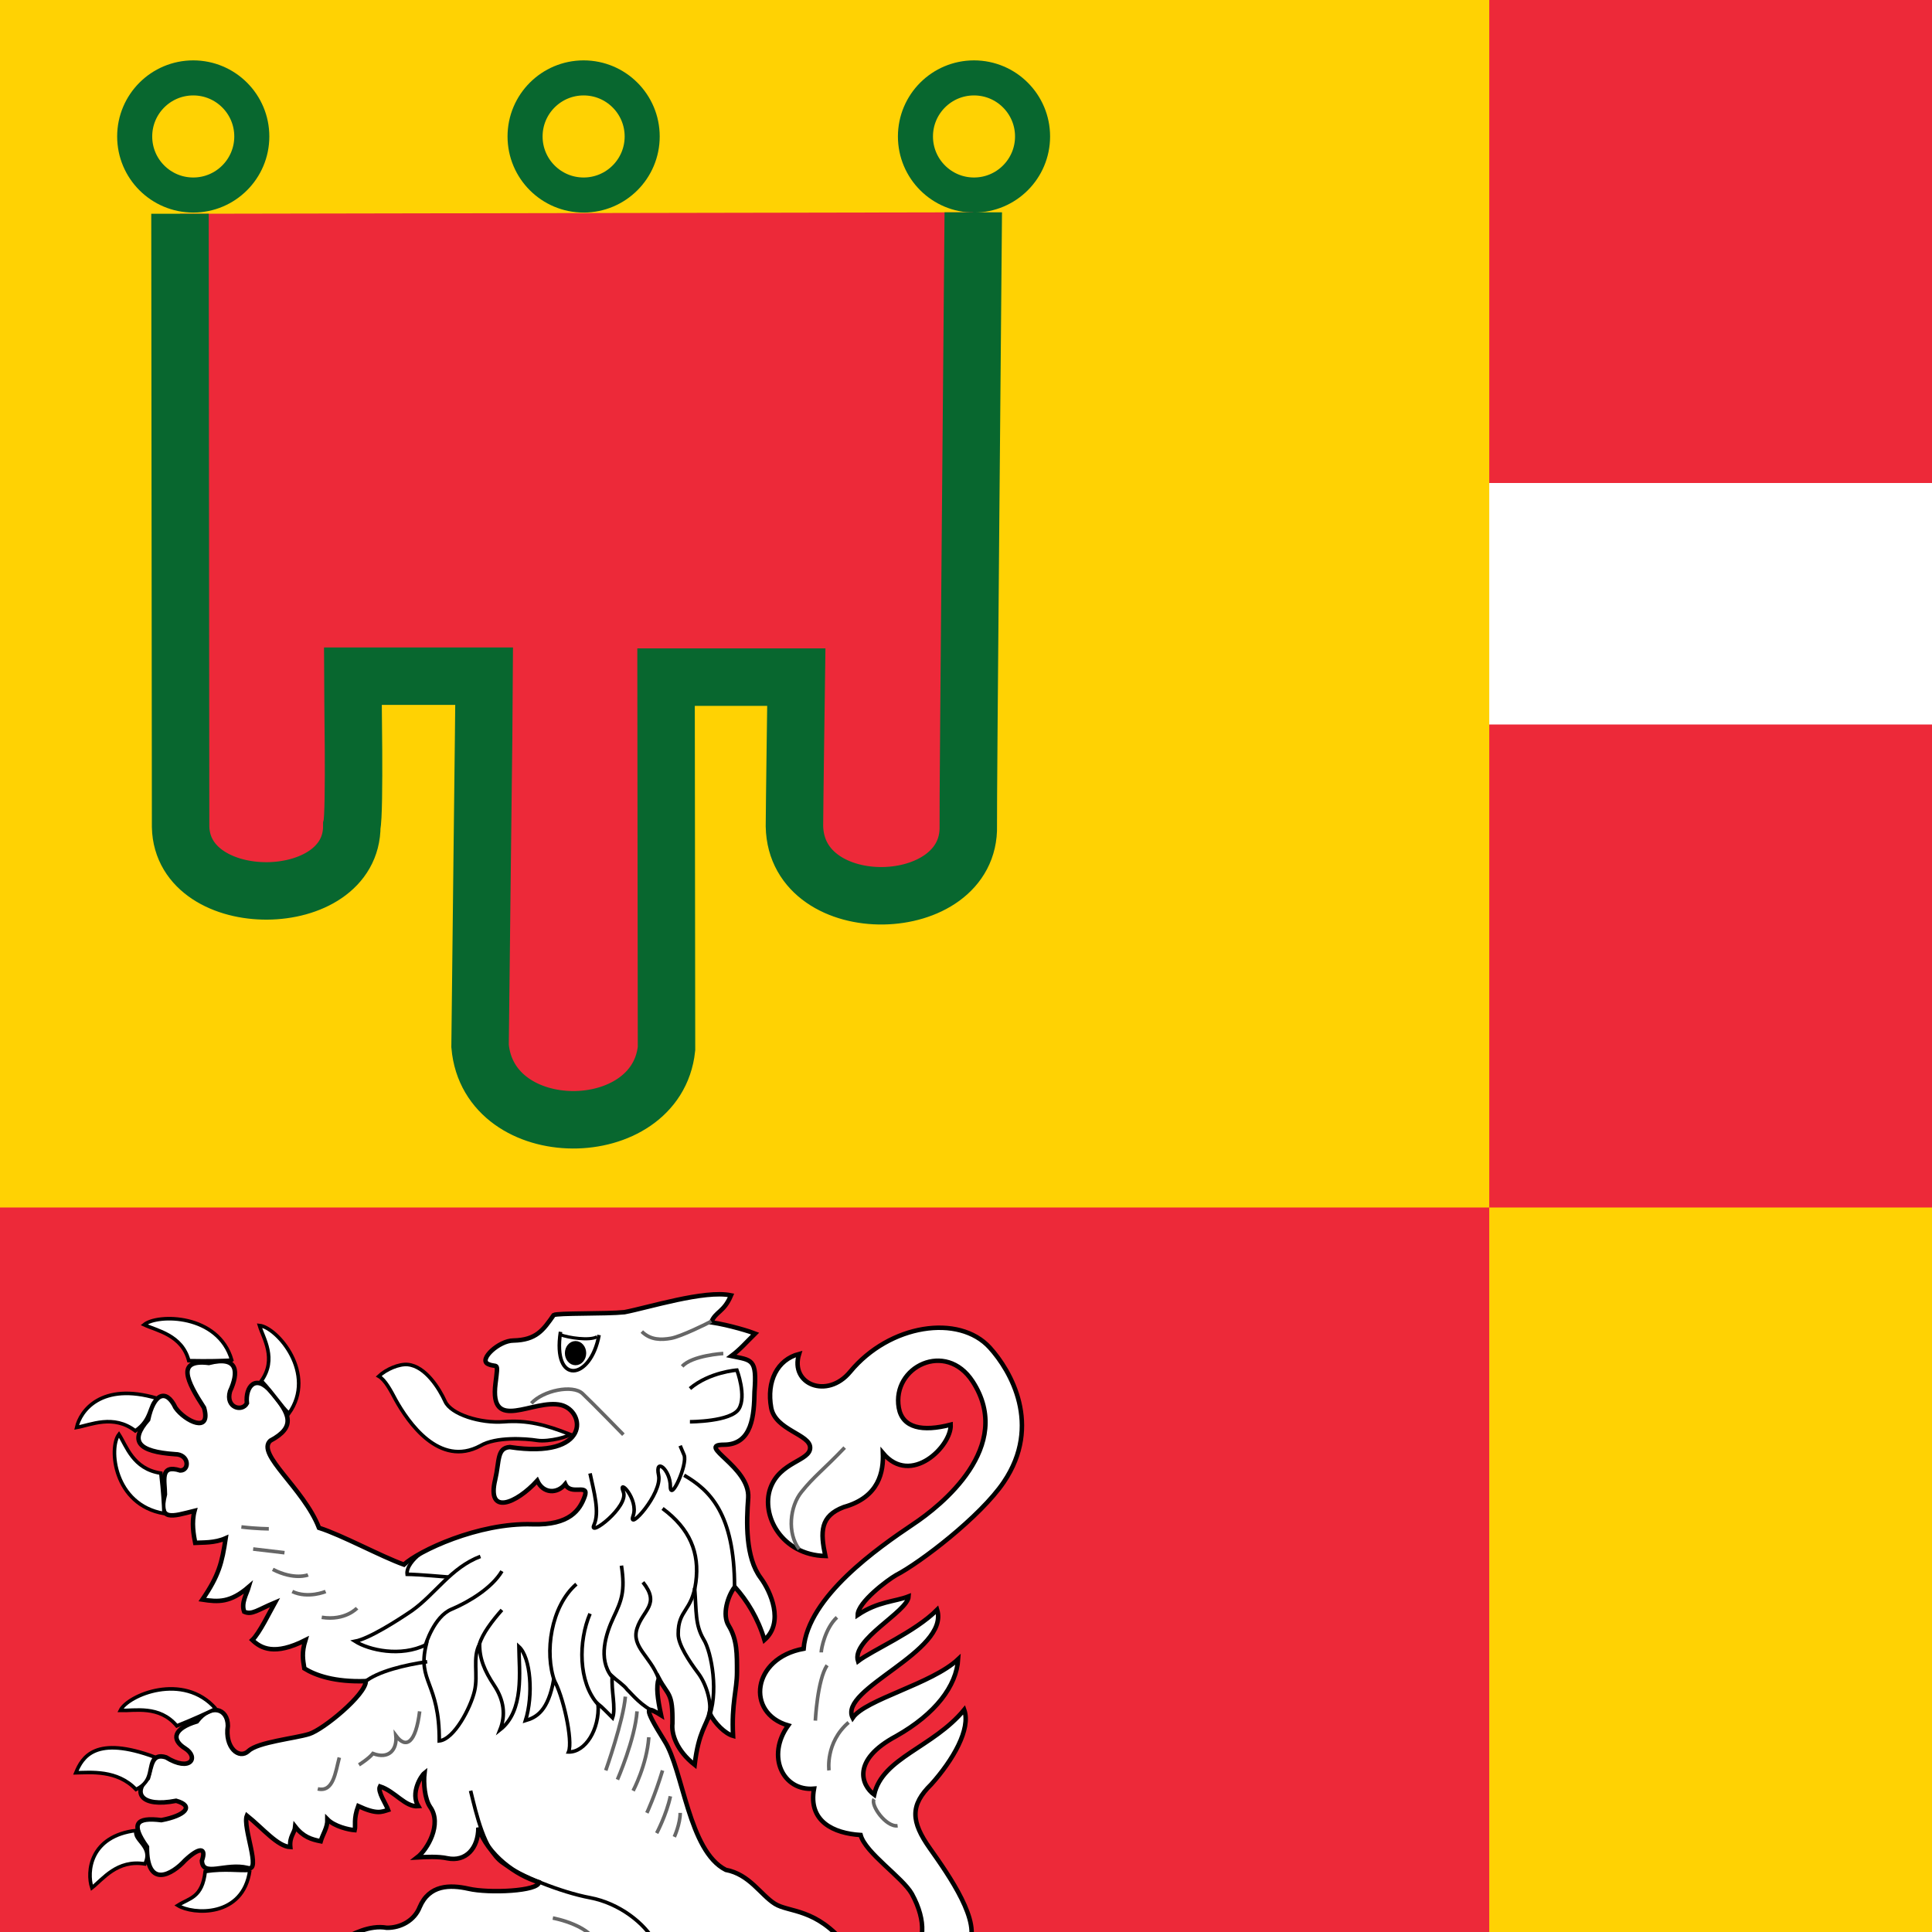
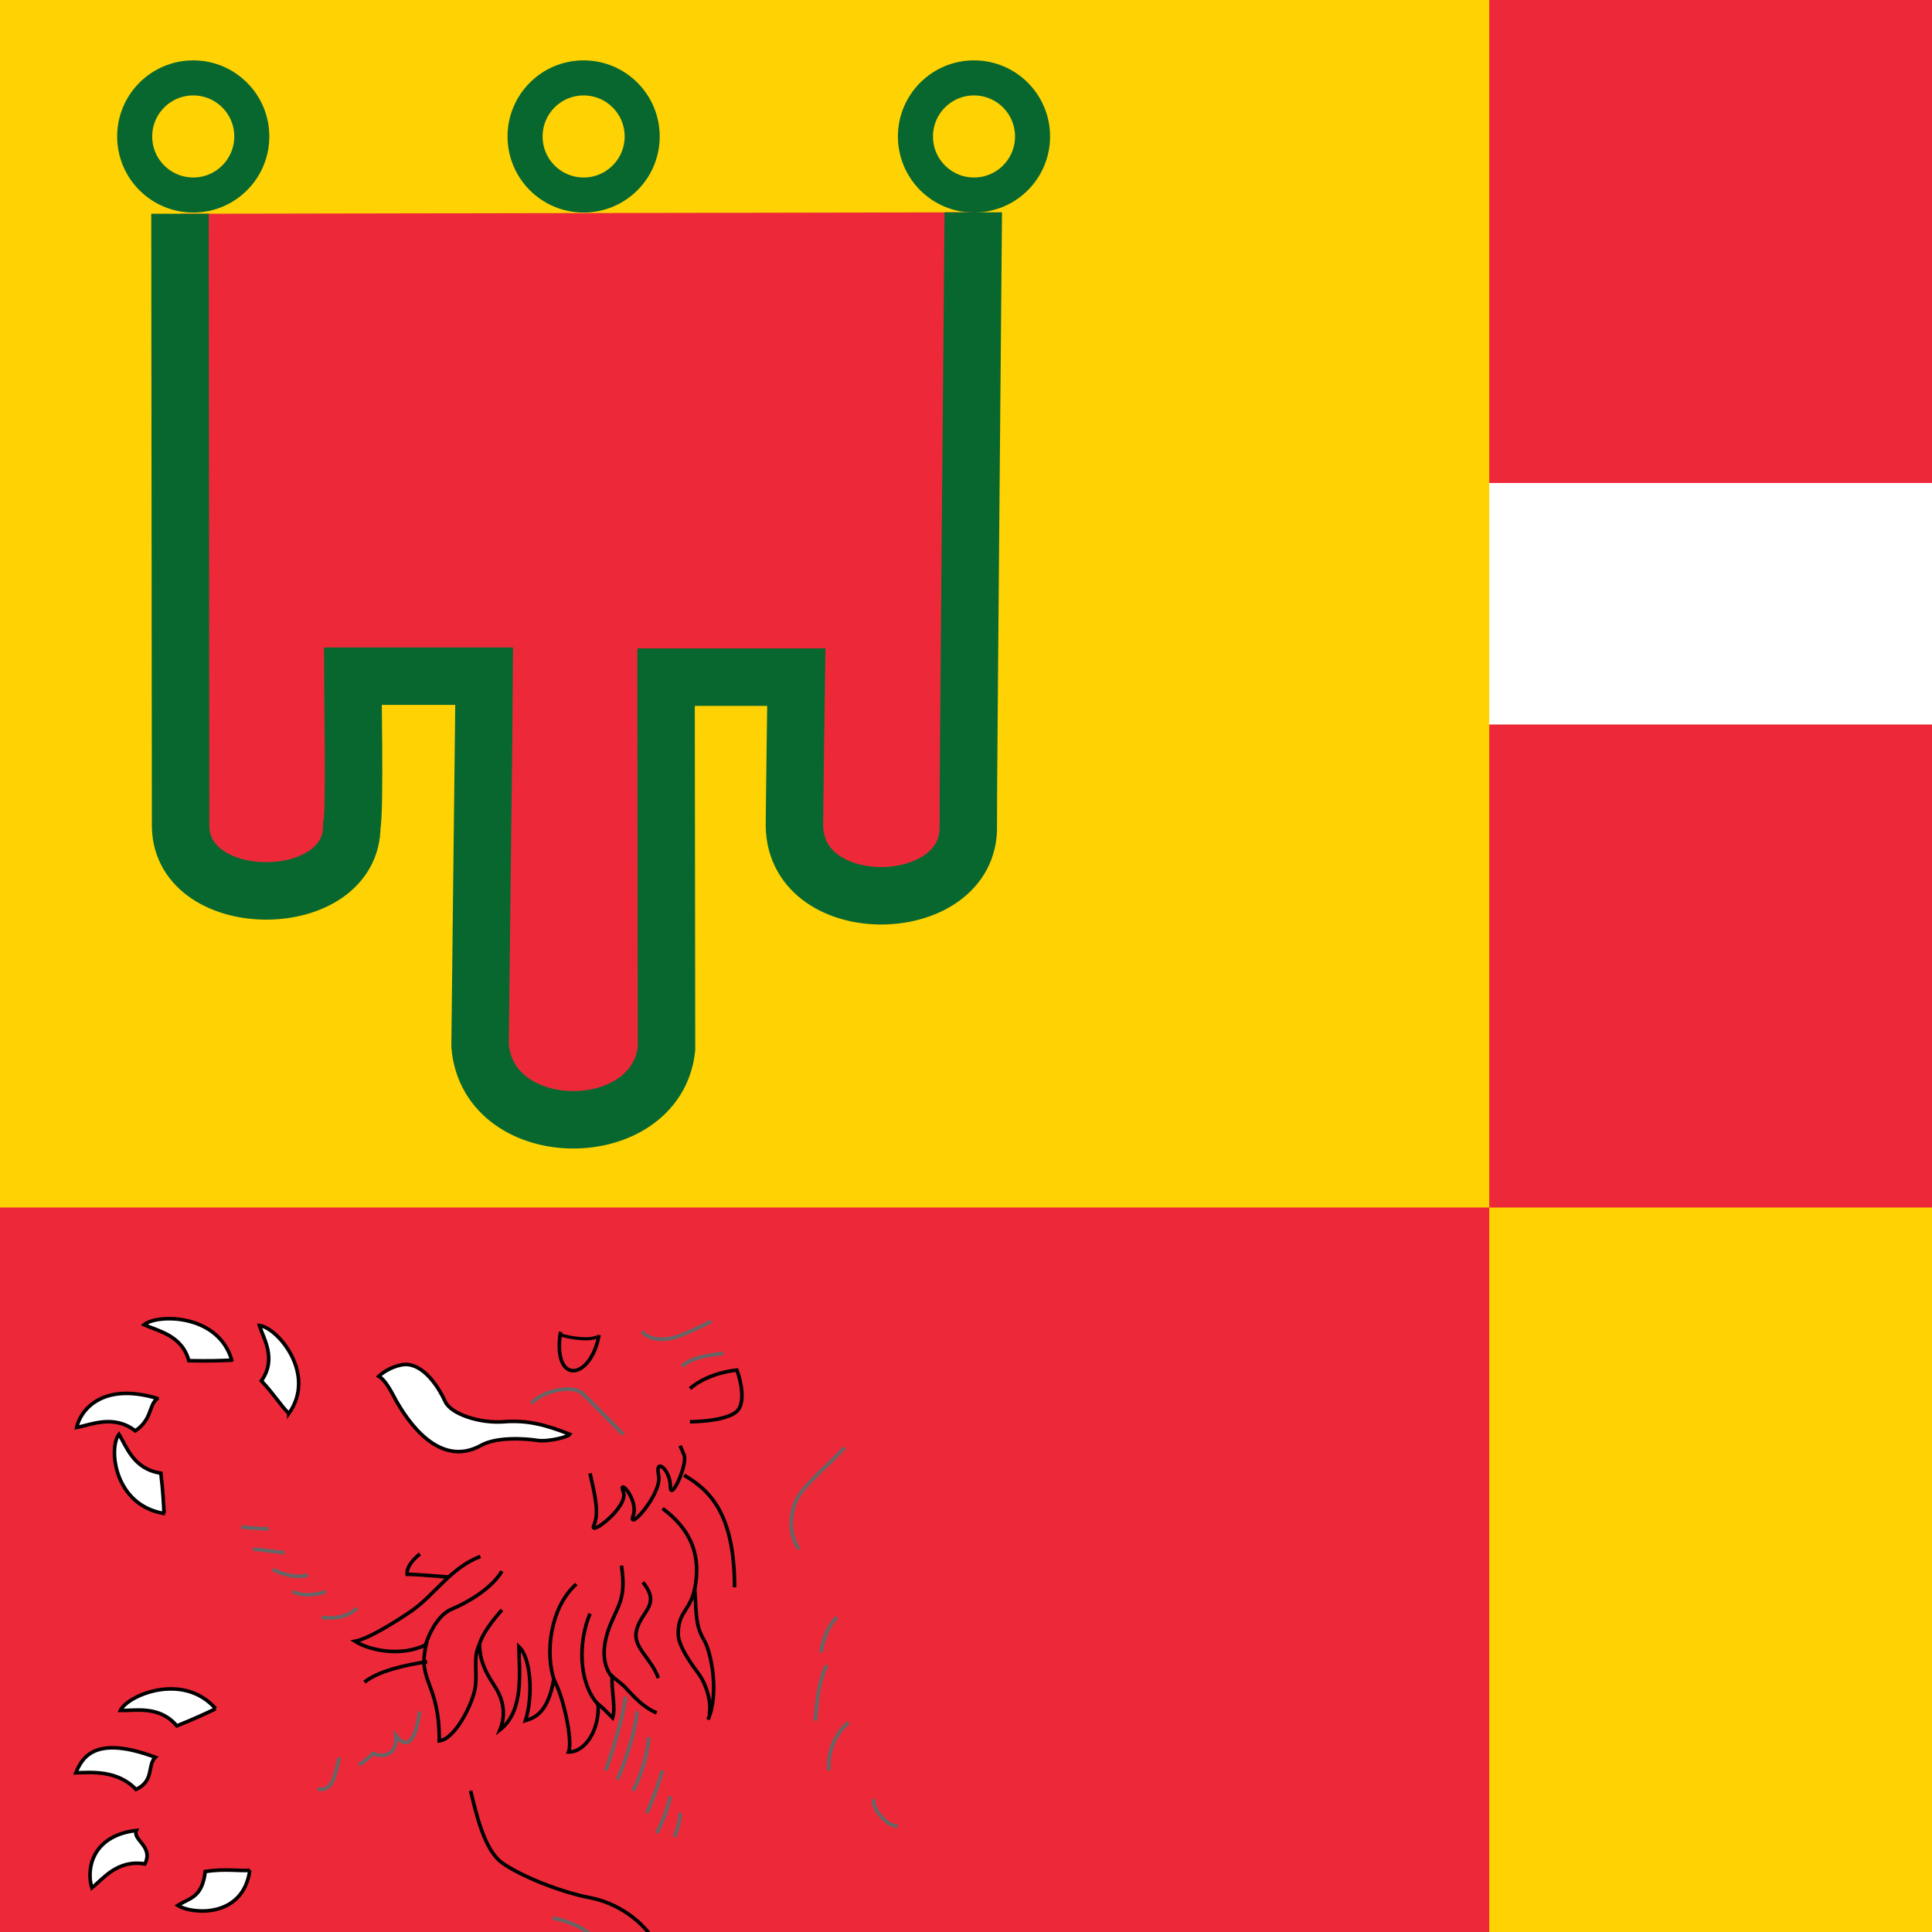
<svg xmlns="http://www.w3.org/2000/svg" xmlns:ns1="http://sodipodi.sourceforge.net/DTD/sodipodi-0.dtd" xmlns:ns2="http://www.inkscape.org/namespaces/inkscape" ns1:docname="Flag_of_the_region_Auvergne-Rhône-Alpes.svg" ns2:version="1.0beta1 (76ce730, 2019-10-19)" version="1.1" id="svg2" height="640" width="640" viewBox="80 0 480 480">
  <defs id="defs221" />
  <ns1:namedview ns2:document-rotation="0" ns2:current-layer="svg2" ns2:window-maximized="0" ns2:window-y="23" ns2:window-x="0" ns2:cy="377.14286" ns2:cx="385.71429" ns2:zoom="0.7" showgrid="false" id="namedview219" ns2:window-height="784" ns2:window-width="1440" ns2:pageshadow="2" ns2:pageopacity="0" guidetolerance="10" gridtolerance="10" objecttolerance="10" borderopacity="1" bordercolor="#666666" pagecolor="#ffffff" />
  <rect style="fill:#ed2939" y="0" x="0" id="rect4" height="600" width="900" />
  <g transform="translate(-3.458)" style="opacity:1" id="g952">
    <path ns2:connector-curvature="0" id="path954" d="m 303.458,151.186 h 600 m -225,300 V 1.186" style="color:#000000;font-style:normal;font-variant:normal;font-weight:normal;font-stretch:normal;font-size:medium;line-height:normal;font-family:sans-serif;font-variant-ligatures:normal;font-variant-position:normal;font-variant-caps:normal;font-variant-numeric:normal;font-variant-alternates:normal;font-variant-east-asian:normal;font-feature-settings:normal;font-variation-settings:normal;text-indent:0;text-align:start;text-decoration:none;text-decoration-line:none;text-decoration-style:solid;text-decoration-color:#000000;letter-spacing:normal;word-spacing:normal;text-transform:none;writing-mode:lr-tb;direction:ltr;text-orientation:mixed;dominant-baseline:auto;baseline-shift:baseline;text-anchor:start;white-space:normal;shape-padding:0;shape-margin:0;inline-size:0;clip-rule:nonzero;display:inline;overflow:visible;visibility:visible;isolation:auto;mix-blend-mode:normal;color-interpolation:sRGB;color-interpolation-filters:linearRGB;solid-color:#000000;solid-opacity:1;vector-effect:none;fill:#000000;fill-opacity:1;fill-rule:nonzero;stroke:none;stroke-width:60;stroke-linecap:butt;stroke-linejoin:miter;stroke-miterlimit:4;stroke-dasharray:none;stroke-dashoffset:0;stroke-opacity:1;color-rendering:auto;image-rendering:auto;shape-rendering:auto;text-rendering:auto;enable-background:accumulate;stop-color:#000000;stop-opacity:1" />
    <path ns1:nodetypes="ccccccccccccc" ns2:connector-curvature="0" id="path956" d="m 648.457,0 v 120 h -205 v 60 h 205 v 142 h 60 V 180 h 195 v -60 h -195 V 0 Z" style="color:#000000;font-style:normal;font-variant:normal;font-weight:normal;font-stretch:normal;font-size:medium;line-height:normal;font-family:sans-serif;font-variant-ligatures:normal;font-variant-position:normal;font-variant-caps:normal;font-variant-numeric:normal;font-variant-alternates:normal;font-variant-east-asian:normal;font-feature-settings:normal;font-variation-settings:normal;text-indent:0;text-align:start;text-decoration:none;text-decoration-line:none;text-decoration-style:solid;text-decoration-color:#000000;letter-spacing:normal;word-spacing:normal;text-transform:none;writing-mode:lr-tb;direction:ltr;text-orientation:mixed;dominant-baseline:auto;baseline-shift:baseline;text-anchor:start;white-space:normal;shape-padding:0;shape-margin:0;inline-size:0;clip-rule:nonzero;display:inline;overflow:visible;visibility:visible;isolation:auto;mix-blend-mode:normal;color-interpolation:sRGB;color-interpolation-filters:linearRGB;solid-color:#000000;solid-opacity:1;vector-effect:none;fill:#ffffff;fill-opacity:1;fill-rule:nonzero;stroke:none;stroke-width:60;stroke-linecap:butt;stroke-linejoin:miter;stroke-miterlimit:4;stroke-dasharray:none;stroke-dashoffset:0;stroke-opacity:1;color-rendering:auto;image-rendering:auto;shape-rendering:auto;text-rendering:auto;enable-background:accumulate;stop-color:#000000;stop-opacity:1" />
  </g>
  <rect style="fill:#ffd203;fill-opacity:1;stroke:none;stroke-width:2.435;stroke-linecap:round;stroke-linejoin:round" id="rect950" width="450" height="300" x="450" y="300" />
  <g style="stroke:#000000;stroke-width:0.892" transform="translate(-1.1338502e-5,306)" id="lion">
    <g style="fill:#ffffff" id="g11">
-       <path style="stroke-width:1.115" ns2:connector-curvature="0" id="path13" d="m 243.675,188.165 c -10.64,5.567 -20.767,5.899 -27.859,2.56 -7.094,-3.34 1.182,4.453 4.728,7.793 3.546,3.34 2.365,6.681 2.365,10.019 0,3.342 -0.062,7.668 0.889,11.687 -7.093,1.114 -13.892,-1.666 -19.803,-5.004 3.481,3.823 2.997,6.059 5.618,9.056 -5.989,0.05 -11.64,-5.029 -16.586,-7.517 2.566,2.993 4.731,7.663 6.932,11.086 -4.83,0.494 -10.572,-5.271 -12.916,-7.185 0.756,1.498 2.29,7.994 3.072,12.162 -5.777,-1.423 -7.157,-9.865 -11.389,-9.224 0.014,0.934 -1.174,3.988 0.091,6.842 2.499,5.643 -3.182,3.317 -5.059,2.869 -4.961,0.056 -6.352,1.402 -5.39,-5.876 -1.182,-2.228 -4.569,-4.422 -4.569,0.034 0,4.453 -3.121,9.963 -6.155,9.963 -3.034,0 -4.886,-3.799 -6.045,-6.956 -5.449,-4.168 -2.474,-7.691 2.255,-6.577 4.728,1.114 1.159,-6.681 -2.388,-4.454 -3.548,2.226 -10.665,2.275 -9.482,-1.067 1.182,-3.34 1.852,-5.992 0.669,-10.444 -1.182,-4.454 4.351,-3.697 6.716,-1.471 2.363,2.228 3.412,4.936 8.14,3.823 4.729,-1.114 0.354,-4.937 -3.193,-6.073 -3.548,0 -3.194,-4.253 2.436,-6.934 3.926,-6.65 9.727,-7.38 8.788,-0.506 0,3.342 1.596,10.045 15.99,8.427 10.64,-1.114 12.409,-9.193 8.141,-13.442 -2.657,-2.1 -5.472,-6.386 -5.848,-14.399 -1.73,1.414 -4.089,2.496 -7.303,2.575 -5.444,0.328 -7.243,-1.995 -11.921,-3.86 2.914,-1.525 7.242,-3.889 11.488,-3.119 3.499,0.037 6.893,-1.835 8.184,-5.129 2.366,-5.565 7.487,-5.6 12.092,-4.579 5.155,1.204 17.525,0.61 17.525,-1.617 -5.675,-1.682 -12.654,-6.652 -15.045,-13.549 -0.012,5.143 -3.119,8.534 -7.686,7.613 -2.211,-0.506 -5.444,-0.335 -7.504,-0.222 2.531,-1.926 6.236,-8.284 3.228,-12.522 -1.38,-1.996 -1.697,-5.983 -1.419,-8.432 -0.864,0.687 -3.529,4.956 -1.543,8.229 -3.234,0.294 -5.763,-3.695 -9.518,-4.913 -0.669,1.286 1.529,4.395 2.031,5.839 -1.688,0.523 -2.825,1.158 -7.429,-0.96 -1.223,3.282 -0.592,4.814 -0.88,5.987 -1.458,-0.102 -5.022,-0.914 -6.775,-2.694 0.038,2.107 -1.168,3.682 -1.671,5.452 -2.31,-0.459 -4.316,-1.056 -6.336,-3.628 -0.157,1.664 -1.464,2.402 -1.221,5.064 -3.162,-0.149 -6.786,-4.62 -10.782,-7.817 -1.159,2.824 3.728,14.141 0.181,13.027 -5.423,-1.365 -11.2,2.4 -11.358,-1.824 1.182,-3.34 -0.645,-3.41 -4.191,-0.07 -3.145,3.467 -9.508,7.223 -9.457,-3.34 -4.11,-5.762 -2.743,-7.438 3.571,-6.656 5.909,-1.114 8.298,-3.5 3.68,-4.809 -8.91,1.72 -10.764,-2.124 -7.009,-5.612 0.939,-3.112 0.939,-6.303 4.485,-5.189 6.092,3.764 8.276,0 4.729,-2.228 -3.546,-2.226 -2.769,-4.981 2.924,-6.679 3.412,-4.477 7.715,-3.34 7.715,1.112 -0.805,5.337 2.767,8.448 5.132,6.22 2.363,-2.226 11.541,-3.11 15.088,-4.223 3.546,-1.114 14.065,-9.791 14.065,-13.131 -7.814,0.268 -12.54,-1.445 -15.281,-3.15 -0.357,-2.187 -0.701,-3.88 0.264,-7.03 -7.71,3.898 -11.049,2.011 -13.199,-0.032 1.701,-1.557 4.455,-7.19 5.635,-9.302 -4.315,1.803 -5.723,3.144 -7.647,2.271 -0.807,-2.202 0.625,-4.427 1.137,-6.173 -4.562,3.933 -7.544,3.784 -11.526,3.165 4.113,-6.004 4.877,-9.154 5.797,-15.251 -2.763,1.234 -5.752,1.033 -7.58,1.146 -0.39,-1.989 -0.947,-5.03 -0.159,-7.953 -5.572,1.378 -9.105,2.778 -7.361,-4.098 0,-3.34 -1.366,-7.564 3.815,-5.923 2.365,0 2.231,-4.05 -1.317,-4.05 -9.178,-0.631 -11.358,-3.214 -6.666,-8.575 1.34,-6.371 4.437,-7.944 6.801,-2.962 2.365,3.34 8.945,6.545 7.091,0 -4.264,-6.543 -7.056,-12.142 1.185,-11.133 7.434,-1.894 7.385,2.434 5.264,7.036 -1.182,4.098 3.01,5.212 4.191,2.985 -0.427,-4.247 2.266,-7.336 6.021,-2.859 4.693,5.487 6.277,8.701 -0.218,12.168 -3.548,3.34 8.274,11.752 12.113,21.636 5.717,1.803 15.271,7.046 21.098,9.137 3.546,-3.34 18.474,-10.458 31.918,-10.021 9.302,0.299 11.822,-3.602 13.005,-6.943 1.182,-3.34 -3.497,-0.07 -4.839,-3.031 -2.011,2.47 -5.486,2.377 -6.96,-0.861 -5.228,5.73 -12.622,8.764 -10.445,-0.276 1.081,-4.608 0.393,-7.84 3.621,-8.069 20.125,3.054 18.855,-8.942 12.735,-10.457 -6.833,-1.621 -17.858,7.113 -16.281,-5.359 0.739,-5.859 0.486,-3.72 -1.877,-4.834 -2.366,-1.112 2.767,-5.82 6.313,-5.82 5.69,-0.125 7.408,-2.581 10.017,-6.324 0.887,-0.556 13.077,-0.247 17.586,-0.722 5.833,-1.109 19.925,-5.568 26.478,-4.183 -1.784,4.249 -3.81,3.938 -4.929,6.703 4.612,0.683 9.87,2.364 10.921,2.79 -2.365,2.33 -3.706,3.929 -5.914,5.582 5.133,1.09 6.393,0.605 5.754,8.884 -0.105,5.702 -0.512,13.154 -7.606,13.154 -7.093,0 6.493,5.428 6.045,13.142 -0.456,6.019 -0.744,14.864 3.119,19.984 2.424,3.302 5.9,10.995 0.915,15.38 -1.599,-5.425 -4.373,-9.859 -7.375,-13.192 -1.727,2.257 -3.225,6.918 -1.497,9.658 2.119,3.485 2.046,7.081 2.046,11.534 0,4.454 -1.387,7.753 -0.976,15.827 -1.97,-0.555 -4.522,-3.052 -5.839,-5.654 -0.663,2.967 -2.721,4.468 -3.703,12.842 -4.527,-3.554 -5.824,-7.747 -5.519,-10.274 0.108,-7.839 -1.043,-6.758 -3.408,-11.213 -0.668,2.135 -0.317,4.905 0.589,9.168 -3.546,-2.228 -4.754,-2.568 0.86,6.402 4.627,7.247 5.981,27.364 15.207,32.016 5.911,1.114 8.642,6.199 12.188,8.427 3.546,2.225 10.248,0.972 17.792,10.374 13.58,9.78 23.804,0.925 16.259,-12.832 -2.305,-4.087 -11.553,-10.17 -12.735,-14.623 -6.681,-0.411 -13.078,-3.351 -11.578,-11.513 -7.754,0.678 -11.921,-8.102 -6.423,-15.714 -10.593,-3.063 -8.983,-16.723 3.839,-19.053 1.025,-12.938 18.573,-25.125 27.192,-30.924 6.972,-4.617 25.319,-19.268 14.807,-35.475 -6.655,-10.28 -20.11,-3.648 -18.355,6.53 0.9,5.065 5.906,6.016 12.895,4.201 0.245,5.273 -9.841,15.414 -16.844,7.059 0.159,4.538 -0.84,10.928 -9.701,13.407 -5.911,2.228 -5.874,6.176 -4.594,12.168 -10.896,-0.264 -16.039,-10.137 -13.676,-16.817 2.365,-6.679 9.896,-6.76 9.896,-10.1 0,-3.34 -8.64,-4.326 -9.678,-9.917 -1.191,-6.55 1.502,-11.958 6.925,-13.36 -2.352,7.564 7.027,11.299 12.686,4.43 9.8,-11.859 27.053,-14.44 34.709,-6.002 5.188,5.714 13.04,19.224 3.462,33.401 -5.815,8.608 -20.857,20.075 -26.745,23.106 -2.144,1.222 -9.506,6.734 -9.546,9.913 5.092,-3.404 9.2,-3.285 12.654,-4.622 -0.213,3.834 -14.292,10.682 -12.573,16.1 3.592,-2.76 14.144,-7.223 19.658,-12.784 3.145,10.426 -24.632,19.638 -20.98,26.86 3.151,-4.607 19.64,-8.404 26.197,-14.565 -0.416,6.638 -5.618,13.579 -15.393,19.102 -11.25,6.025 -8.568,12.249 -5.47,14.548 2.048,-9.206 14.645,-11.714 22.374,-21.092 1.692,4.765 -2.779,12.488 -8.202,18.536 -5.29,5.166 -5.046,9.241 -0.317,15.92 4.728,6.682 13.052,18.548 9.506,24.115 -3.546,5.567 8.42,-5.682 17.39,3.191 2.34,2.543 5.489,5.739 12.882,6.924 -2.211,2.866 -5.13,5.158 -11.602,2.557 -6.641,-4.697 -10.09,-3.316 -14.391,-0.023 -8.056,7.208 -19.632,12.639 -34.26,0.632 -5.911,-5.568 -8.407,-9.733 -15.319,-9.643 3.546,7.795 -1.499,15.289 -1.499,20.854 0,5.57 0.159,9.643 9.616,10.757 9.457,1.112 11.663,8.172 16.391,7.059 2.141,-0.882 4.357,-0.302 6.634,-1.003 0.212,2.242 1,5.658 -3.505,6.772 -5.911,2.226 -2.313,2.589 0.052,5.929 1.162,2.002 0.607,4.797 0.895,7.714 -0.195,3.581 3.278,5.69 7.051,6.196 -2.638,3.087 -7.867,3.84 -11.535,0.908 2.72,7.016 -1.066,8.354 -5.795,5.014 3.987,5.753 -3.136,6.454 -9.047,4.226 2.805,3.205 6.036,6.575 0.614,8.652 -5.559,5.487 -5.46,1.24 -7.824,-2.1 -2.365,-3.34 -4.52,6.795 -6.8,8.243 -3.755,0.434 -5.022,-5.006 -9.751,-6.12 -2.717,-1.745 1.451,-3.007 3.119,-4.453 2.072,-1.446 -1.499,-2.054 -6.228,0.172 -4.728,2.226 -6.458,1.801 -4.874,-4.546 1.451,-7.61 3.558,-5.384 8.177,-3.135 4.755,-1.033 -7.396,-4.326 0.669,-9.495 0.816,-3.482 3.354,-6.952 7.757,0.082 5.911,2.228 5.031,-4.588 3.848,-7.929 -1.182,-3.34 -11.236,-9.056 -13.65,-14.015 -3.366,8.054 -7.01,12.554 -16.713,14.902 0.976,-4.276 -0.384,-7.66 2.459,-10.455 3.548,-5.568 -1.114,-7.787 -1.114,-13.354 -5.231,-5.82 -1.877,-17.526 -0.512,-23.713 l 0.002,-0.003 z" />
      <path ns2:connector-curvature="0" id="path15" d="m 221.464,50.304 c -5.841,-2.29 -10.425,-3.534 -16.265,-3.075 -5.841,0.459 -13.141,-1.833 -14.6,-5.042 -1.461,-3.208 -4.868,-8.707 -9.247,-9.166 -2.191,-0.229 -5.464,1.204 -7.246,2.901 1.598,0.908 2.988,3.572 4.203,5.864 3.078,5.519 10.829,16.901 21.049,11.402 3.894,-2.292 11.194,-1.789 14.113,-1.33 2.92,0.459 8.478,-1.094 7.992,-1.553 z" />
      <path ns2:connector-curvature="0" id="path17" d="m 151.754,45.205 c 7.059,-9.91 -2.915,-21.433 -7.295,-21.89 0.974,3.208 4.38,8.249 0.486,13.75 3.408,3.666 4.864,6.251 6.809,8.083 v 0.058 z" />
      <path ns2:connector-curvature="0" id="path19" d="m 137.576,31.928 c -3.308,-11.539 -18.465,-11.543 -21.779,-8.806 3.173,1.487 9.422,2.519 11.107,8.936 5.171,0.104 7.922,-0.012 10.672,-0.13 z" />
      <path ns2:connector-curvature="0" id="path21" d="m 119.032,41.412 c -13.908,-4.133 -19.093,3.171 -19.992,7.234 3.484,-0.61 9.135,-3.327 14.58,0.844 4.197,-2.847 3.301,-6.332 5.423,-7.984 l -0.011,-0.094 z" />
      <path ns2:connector-curvature="0" id="path23" d="m 158.834,192.989 c -10.014,-7.342 -23.096,0.786 -23.022,5.306 3.484,-0.61 10.614,-2.118 16.062,2.053 4.197,-2.847 4.838,-5.707 6.961,-7.359 h -0.002 z" />
      <path ns2:connector-curvature="0" id="path25" d="m 133.592,118.526 c -8.065,-9.229 -21.875,-3.348 -23.697,0.431 3.539,0.125 9.686,-1.362 14.03,3.831 4.758,-1.914 7.213,-3.087 9.666,-4.262 h 0.002 z" />
      <path ns2:connector-curvature="0" id="path27" d="m 118.585,130.587 c -14.934,-5.574 -18.148,-0.011 -19.739,3.858 3.543,-0.064 10.291,-0.812 14.943,4.139 4.633,-2.164 2.729,-5.963 4.796,-7.997 z" />
      <path ns2:connector-curvature="0" id="path29" d="m 113.88,148.765 c -11.566,1.375 -12.366,10.295 -11.055,14.257 2.729,-2.126 6.266,-7.087 13.179,-5.935 2.198,-4.41 -3.125,-5.908 -2.124,-8.322 z" />
      <path ns2:connector-curvature="0" id="path31" d="m 141.856,207.865 c -12.54,-1.832 -15.284,8.921 -13.975,12.884 2.731,-2.127 6.754,-4.797 13.665,-3.645 2.199,-4.409 -0.691,-6.824 0.309,-9.239 z" />
      <path ns2:connector-curvature="0" id="path33" d="m 148.872,228.01 c -11.919,4.096 -9.161,16.945 -5.983,19.818 1.302,-3.103 3.83,-9.334 10.471,-11.469 -0.334,-4.863 -4.129,-5.778 -4.488,-8.349 z" />
      <path ns2:connector-curvature="0" id="path35" d="m 263.258,239.015 c -11.029,-5.913 -18.109,2.2 -18.379,6.342 3.356,-1.073 6.958,-3.267 12.984,0.122 3.719,-3.385 3.548,-4.544 5.396,-6.464 z" />
      <path ns2:connector-curvature="0" id="path37" d="m 253.933,250.694 c -11.032,-3.545 -18.831,5.302 -18.738,9.453 3.25,-1.33 9.568,-3.797 15.87,-0.885 3.412,-3.662 1.192,-6.05 2.868,-8.108 l -0.061,-0.056 0.061,-0.402 z" />
      <path ns2:connector-curvature="0" id="path39" d="m 261.287,264.406 c -8.946,8.476 -2.56,18.64 1.615,19.97 -0.223,-3.33 0.018,-9.158 5.071,-13.747 -2.494,-4.268 -5.2,-4.038 -6.685,-6.223 z" />
      <path ns2:connector-curvature="0" id="path41" d="m 288.735,262.248 c 4.646,11.123 -4.115,15.969 -8.507,15.632 1.605,-2.975 4.023,-5.021 1.316,-11.12 4.087,-2.987 4.909,-3.063 7.192,-4.512 z" />
      <path ns2:connector-curvature="0" id="path43" d="m 178.651,234.76 c -1.639,11.853 -14.711,14.227 -18.384,11.933 2.93,-1.874 7.623,-6.268 8.379,-12.84 5.112,-0.756 7.262,1.137 10.005,0.907 z" />
      <path ns2:connector-curvature="0" id="path45" d="m 142.069,158.667 c -1.637,11.851 -14.223,11.018 -17.896,8.726 2.932,-1.874 6.057,-1.853 6.814,-8.425 5.112,-0.754 8.341,-0.069 11.084,-0.3 h -0.002 z" />
      <path ns2:connector-curvature="0" id="path47" d="m 120.747,70.025 c -12.491,-2.109 -13.805,-16.328 -11.195,-19.675 1.848,2.848 3.478,8.624 10.412,9.651 0.558,4.843 0.671,7.433 0.784,10.025 v -0.002 z" />
    </g>
    <g style="fill:none;stroke:#666666" id="g49">
      <path ns2:connector-curvature="0" id="path51" d="m 274.003,180.928 c -1.459,6.415 -7.504,10.675 -7.504,10.675" />
      <path ns2:connector-curvature="0" id="path53" d="m 289.857,53.648 c -5.309,5.561 -7.638,7.155 -10.706,10.999 -2.946,3.592 -3.606,10.288 -0.614,14.231" />
      <path ns2:connector-curvature="0" id="path55" d="m 287.929,95.82 c -2.92,2.751 -3.894,7.792 -3.894,8.709" />
      <path ns2:connector-curvature="0" id="path57" d="m 285.492,107.734 c -2.435,3.666 -2.92,13.75 -2.92,13.75" />
      <path ns2:connector-curvature="0" id="path59" d="m 290.832,121.933 c -5.839,5.041 -4.867,11.915 -4.867,11.915" />
      <path ns2:connector-curvature="0" id="path61" d="m 297.169,140.977 c -0.988,1.416 2.926,7.016 5.841,6.624" />
      <path ns2:connector-curvature="0" id="path63" d="m 318.576,189.308 c -5.841,2.751 -8.771,3.726 -14.6,1.375" />
      <path ns2:connector-curvature="0" id="path65" d="m 290.832,224.202 c 3.894,4.125 2.93,15.069 -2.909,19.195 -5.839,4.125 -2.92,0.916 -2.92,0.916" />
      <path ns2:connector-curvature="0" id="path67" d="m 275.954,183.891 c -2.92,8.25 -10.425,12.767 -10.425,12.767" />
      <path ns2:connector-curvature="0" id="path69" d="m 275.064,193.9 c -5.353,7.333 -12.442,11.915 -12.442,11.915" />
      <path ns2:connector-curvature="0" id="path71" d="m 273.177,201.624 c -3.406,5.042 -7.646,7.857 -7.646,7.857" />
      <path ns2:connector-curvature="0" id="path73" d="m 273.813,207.189 c -3.406,3.665 -7.786,5.957 -7.786,5.957" />
      <path ns2:connector-curvature="0" id="path75" d="m 276.716,210.849 c -2.433,3.209 -4.379,6.876 -4.379,6.876" />
      <path ns2:connector-curvature="0" id="path77" d="m 209.085,193.433 c 3.894,5.5 10.22,4.584 9.733,9.168 -1.337,5.329 0.547,12.319 2.069,14.952" />
      <path ns2:connector-curvature="0" id="path79" d="m 208.598,199.868 c 3.406,3.666 3.406,4.125 3.406,7.333 0,3.208 2.92,7.333 2.92,7.333" />
-       <path ns2:connector-curvature="0" id="path81" d="m 201.773,204.903 c 1.461,2.751 5.353,6.876 5.353,6.876" />
      <path ns2:connector-curvature="0" id="path83" d="m 192.047,209.029 c 1.944,1.833 4.865,3.666 4.865,3.666" />
      <path ns2:connector-curvature="0" id="path85" d="m 212.011,42.65 c 2.92,-3.208 10.284,-4.715 12.718,-2.424 2.433,2.292 10.154,10.216 10.154,10.216" />
      <path ns2:connector-curvature="0" id="path87" d="m 235.367,115.521 c -0.486,5.957 -4.867,18.332 -4.867,18.332" />
      <path ns2:connector-curvature="0" id="path89" d="m 238.27,119.182 c -0.486,6.874 -4.867,16.957 -4.867,16.957" />
      <path ns2:connector-curvature="0" id="path91" d="m 241.194,125.615 c -0.485,6.876 -3.894,13.293 -3.894,13.293" />
      <path ns2:connector-curvature="0" id="path93" d="m 244.607,133.867 c -1.945,6.417 -3.894,10.542 -3.894,10.542" />
      <path ns2:connector-curvature="0" id="path95" d="m 246.557,140.279 c -0.974,4.584 -3.406,9.166 -3.406,9.166" />
      <path ns2:connector-curvature="0" id="path97" d="m 248.995,144.404 c 0,2.751 -1.461,5.958 -1.461,5.958" />
      <path ns2:connector-curvature="0" id="path99" d="m 184.267,119.182 c -0.973,7.79 -3.342,9.477 -5.909,6.019 0.346,3.599 -1.817,5.952 -5.705,4.456 -0.974,1.247 -3.473,2.816 -3.473,2.816" />
      <path ns2:connector-curvature="0" id="path101" d="m 164.303,130.651 c -0.974,3.666 -1.461,8.709 -5.354,7.792" />
      <path ns2:connector-curvature="0" id="path103" d="m 139.971,73.369 c 3.892,0.459 6.814,0.459 6.814,0.459" />
      <path ns2:connector-curvature="0" id="path105" d="m 142.896,78.849 7.786,0.917" />
      <path ns2:connector-curvature="0" id="path107" d="m 147.77,83.907 c 5.354,2.751 8.76,1.375 8.76,1.375" />
      <path ns2:connector-curvature="0" id="path109" d="m 152.624,89.409 c 3.894,1.833 8.274,0 8.274,0" />
      <path ns2:connector-curvature="0" id="path111" d="m 159.936,95.82 c 5.841,0.917 8.759,-2.29 8.759,-2.29" />
      <path ns2:connector-curvature="0" id="path113" d="m 229.03,191.614 c -2.435,-7.792 -13.141,-16.959 -13.141,-16.959" />
      <path ns2:connector-curvature="0" id="path115" d="m 221.739,191.614 c -0.974,-5.958 -11.68,-16.5 -11.68,-16.5" />
      <path ns2:connector-curvature="0" id="path117" d="m 216.376,189.774 c -0.486,-3.666 -11.192,-13.293 -11.192,-13.293" />
      <path ns2:connector-curvature="0" id="path119" d="m 212.965,188.864 c -2.435,-3.208 -11.194,-9.168 -11.194,-9.168" />
      <path ns2:connector-curvature="0" id="path121" d="m 208.598,191.149 c 0.486,-3.208 -4.38,-5.042 -4.38,-5.042" />
      <path ns2:connector-curvature="0" id="path123" d="m 243.145,184.736 c -6.326,2.751 -13.627,-1.375 -14.6,-6.876 -0.973,-5.498 -11.192,-7.331 -11.192,-7.331" />
      <path ns2:connector-curvature="0" id="path125" d="m 239.457,24.827 c 2.191,2.159 4.853,2.095 7.297,1.658 2.447,-0.439 9.146,-3.73 9.974,-4.227" />
      <path ns2:connector-curvature="0" id="path127" d="m 249.482,33.483 c 2.435,-2.749 10.22,-3.208 10.22,-3.208" />
    </g>
    <g style="fill:none" id="g129">
      <path ns2:connector-curvature="0" id="path131" d="m 196.921,138.904 c 1.459,5.957 3.406,14.666 7.785,17.873 4.38,3.208 14.601,7.333 21.901,8.707 7.3,1.376 13.626,6.417 16.059,11.001 2.435,4.584 0.974,11.001 0.974,11.001" />
      <path ns2:connector-curvature="0" id="path133" d="m 199.357,80.691 c -7.298,2.751 -11.203,9.355 -17.033,13.492 -3.476,2.365 -10.556,6.911 -14.112,7.59 3.44,2.178 11.322,4.002 17.673,0.835 -2.269,9.353 3.315,9.25 3.252,23.914 3.725,-0.413 7.786,-8.25 8.76,-12.375 0.974,-4.125 -0.596,-8.259 1.264,-11.709 -0.052,3.641 1.192,6.632 3.626,10.298 2.433,3.668 2.897,7.369 1.436,11.036 6.074,-4.753 4.775,-14.507 4.69,-20.676 2.968,2.717 3.626,12.09 1.636,18.385 2.779,-0.805 5.644,-2.447 7.025,-10.182 2.231,3.541 4.844,15.182 3.682,17.974 4.138,0.095 7.748,-5.554 7.344,-11.956 0.761,0.584 2.837,2.716 3.598,3.47 0.868,-2.441 -0.384,-6.883 -0.087,-10.309 0.936,0.866 2.968,2.222 3.726,3.311 1.075,0.989 3.603,4.261 7.314,5.757" />
      <path ns2:connector-curvature="0" id="path135" d="m 249.97,60.524 c 6.326,3.666 12.531,9.51 12.531,27.843" />
      <path ns2:connector-curvature="0" id="path137" d="m 244.607,68.777 c 6.814,5.042 9.245,11.001 8.274,18.334 -0.974,7.334 -4.411,6.742 -4.38,12.832 -0.066,2.676 2.923,7.034 4.867,9.626 2.237,2.894 3.493,7.718 2.828,10.33" />
      <path ns2:connector-curvature="0" id="path139" d="m 252.577,88.477 c 0.486,5.958 0.072,9.145 2.25,12.834 1.955,3.072 3.889,13.678 1.066,19.927" />
      <path ns2:connector-curvature="0" id="path141" d="m 239.732,87.102 c 4.38,5.5 0,6.876 -1.459,11.459 -1.461,4.582 3.254,6.9 5.309,12.339" />
      <path ns2:connector-curvature="0" id="path143" d="m 234.392,82.977 c 0.974,6.417 0,8.707 -1.947,12.832 -1.947,4.125 -3.897,10.297 -0.505,14.69" />
      <path ns2:connector-curvature="0" id="path145" d="m 226.592,94.91 c -2.92,6.876 -2.958,16.964 1.909,22.462" />
      <path ns2:connector-curvature="0" id="path147" d="m 223.201,87.568 c -6.326,5.5 -8.024,17.049 -5.373,24.237" />
      <path ns2:connector-curvature="0" id="path149" d="m 204.699,93.98 c -2.433,2.751 -4.842,5.926 -5.583,8.521" />
      <path ns2:connector-curvature="0" id="path151" d="m 204.699,84.352 c -2.433,4.125 -8.144,7.627 -12.525,9.46 -4.38,1.833 -6.455,8.872 -6.455,8.872" />
      <path ns2:connector-curvature="0" id="path153" d="m 251.411,38.984 c 4.865,-4.125 11.678,-4.584 11.678,-4.584 0,0 2.435,6.417 0.486,9.625 -1.945,3.209 -12.165,3.209 -12.165,3.209" />
      <path ns2:connector-curvature="0" id="path155" d="m 184.342,80.078 c -1.689,1.282 -3.408,3.337 -3.189,5.052 2.435,0 10.233,0.681 10.233,0.681" />
      <path ns2:connector-curvature="0" id="path157" d="m 226.592,60.059 c 0.974,4.582 2.435,9.625 0.974,12.834 -1.459,3.208 8.76,-4.584 7.3,-8.252 -1.461,-3.665 3.892,1.833 2.432,5.96 -1.459,4.125 7.301,-5.501 6.329,-10.083 -0.974,-4.584 2.92,-1.376 2.92,2.749 0,4.125 4.379,-5.5 3.406,-7.792 l -0.973,-2.292" />
      <path ns2:connector-curvature="0" id="path159" d="m 186.13,106.845 c -5.412,0.785 -12.259,2.353 -15.592,5.097" />
    </g>
-     <path style="fill:#000000;stroke-width:1.25" ns2:connector-curvature="0" id="path161" d="m 225.016,30.183 c 0,1.315 -0.906,2.382 -2.023,2.382 -1.119,0 -2.023,-1.067 -2.023,-2.382 0,-1.315 0.904,-2.382 2.023,-2.382 1.118,0 2.023,1.067 2.023,2.382 z" />
    <path style="fill:none" ns2:connector-curvature="0" id="path163" d="m 219.259,24.89 c -2.081,13.332 7.495,12.156 9.576,0.785" />
    <path style="fill:none;stroke-width:0.781" ns2:connector-curvature="0" id="path165" d="m 219.195,25.597 c 2.086,0.78 7.297,1.56 9.12,0.521" />
  </g>
  <rect y="0" x="0" height="300" width="450" id="rect948" style="fill:#ffd203;stroke:none;stroke-width:2.435;stroke-linecap:round;stroke-linejoin:round;fill-opacity:1" />
  <g style="stroke:#08672f" transform="translate(-450,-2.5703229e-5)" id="gonf">
    <g style="fill:none;stroke-width:8.71" id="g168">
      <ellipse id="ellipse170" cy="33.904" cx="578.011" ry="14.549" rx="14.548" />
      <ellipse id="ellipse172" cy="33.904" cx="675" ry="14.549" rx="14.548" />
      <ellipse id="ellipse174" cy="33.904" cx="771.989" ry="14.549" rx="14.548" />
    </g>
    <path style="fill:#ed2939;stroke-width:14.276" ns2:connector-curvature="0" id="path176" d="m 574.717,53.113 c 0,3.141 0.154,149.046 0.154,152.3 0.464,21.421 42.651,21.153 42.536,-0.27 0.812,-3.254 0.233,-34.353 0.233,-37.147 h 32.673 c 0,3.727 -1.043,88.704 -1.043,91.843 2.126,24.468 43.77,24.282 46.323,0.698 0,-4.068 -0.116,-89.514 -0.116,-92.308 h 32.364 c 0,0 -0.464,33.427 -0.464,37.032 0.464,23.637 43.774,22.498 43.195,-0.09 -0.115,-3.954 1.237,-149.158 1.237,-152.421" />
  </g>
  <g style="fill:#ed2939;stroke:#000000;stroke-width:0.781" transform="translate(450,-4.1785165e-4)" id="fish">
    <path ns2:connector-curvature="0" id="path179" d="m 184.723,392.858 c 8.278,6.492 23.047,11.608 12.995,23.408 8.87,1.179 12.429,-7.477 12.429,-13.966 0,-6.488 -24.834,-8.853 -25.424,-9.442 z" />
    <path style="fill:#002395" ns2:connector-curvature="0" id="path181" d="m 194.942,530.296 c 98.743,-33.158 63.742,-147.507 -21.02,-136.68 -6.553,0.639 -11.574,1.749 -16.273,4.735 -7.461,3.466 -19.325,4.561 -21.022,0.676 1.229,-2.531 7.776,-4.933 7.457,-8.795 -5.59,-2.665 -14.675,-5.93 -12.883,-16.238 16.163,2.905 21.023,-9.473 20.344,-16.242 -0.678,-4.537 -4.747,-16.238 25.767,-27.066 54.246,-12.178 124.771,7.443 135.623,100.143 4.069,63.604 -46.115,85.933 -59.676,96.084 -13.559,10.149 -29.157,17.594 -36.616,39.243 -2.712,-18.943 -12.883,-29.094 -21.701,-35.861 z" />
    <path style="fill:none" ns2:connector-curvature="0" id="path183" d="m 151.021,364.541 c 4.729,4.129 12.416,7.659 19.511,-4.719 7.096,-10.03 17.179,-0.588 17.179,-0.588" />
    <path style="fill:none" ns2:connector-curvature="0" id="path185" d="m 177.631,369.711 c 9.459,16.531 30.837,16.446 54.013,14.156" />
    <path style="fill:none;stroke-width:2.4" ns2:connector-curvature="0" id="path187" d="m 236.171,375.966 c 69.43,18.876 60.751,102.064 16.116,134.509" />
    <path ns2:connector-curvature="0" id="path189" d="m 230.839,527.371 c -28.97,7.078 -57.941,2.358 -79.818,-35.987 -7.685,-14.162 -25.521,-13.114 -26.541,-3.749 11.797,-10.166 17.511,8.216 16.173,15.153 -14.047,0.203 -17.43,4.671 -24.082,9.752 4.822,0.061 13.369,-3.828 24.4,10.703 12.906,16.083 30.745,17.239 36.657,17.239 7.095,0.588 9.848,1.868 18.52,-1.606 -4.993,7.078 -24.036,10.122 -33.3,3.45 -2.538,9.824 6.089,7.438 22.466,15.723 11.505,6.691 19.721,18.346 31.927,23.599 12.193,5.003 21.033,4.185 33.448,-6.431 -27.198,5.896 -44.681,-7.137 -19.849,-47.844 z" />
    <path ns2:connector-curvature="0" id="path191" d="m 295.283,491.384 c -7.095,18.287 -16.055,38.561 -3.049,52.129 -17.145,0.593 -29.48,-16.913 -29.48,-23.403 6.504,-4.131 25.434,-18.107 32.529,-28.726 z" />
    <path ns2:connector-curvature="0" id="path193" d="m 255.08,465.426 c -8.276,21.826 -17.169,26.547 -34.905,26.547 9.458,4.719 14.211,5.901 11.254,17.697 11.825,-10.027 23.65,-28.907 23.65,-44.244 z" />
    <path style="fill:none" ns2:connector-curvature="0" id="path195" d="m 244.438,350.973 c 4.136,2.949 5.319,7.078 4.729,14.748 6.504,-10.619 14.19,-11.21 20.101,-4.72 0.591,-7.08 8.279,-7.669 13.599,-3.54" />
    <path style="fill:none" ns2:connector-curvature="0" id="path197" d="m 218.421,394.63 c 18.92,2.359 31.927,17.108 35.476,24.778" />
    <path ns2:connector-curvature="0" id="path199" d="m 250.942,335.043 c 11.822,-1.177 26.228,-1.984 37.248,-11.209 -2.366,8.849 -11.62,12.584 -14.579,17.892 3.549,0.589 12.212,0.987 14.579,-0.193 5.912,-1.179 13.597,-5.31 21.283,-8.258 7.684,-2.95 14.203,-5.504 20.113,-0.784 -12.416,1.18 -24.443,11.222 -17.156,22.614 -9.459,-1.772 -19.695,4.342 -19.104,17.322 -5.319,-11.798 -34.109,-35.614 -41.793,-36.793 l -0.591,-0.591 z" />
    <path ns2:connector-curvature="0" id="path201" d="m 306.515,401.118 c 8.279,11.798 21.878,27.139 26.607,28.906 -12.416,2.364 -15.954,10.441 -7.096,27.139 -6.502,-5.899 -9.458,-8.258 -13.597,-4.129 3.547,-9.437 -6.502,-52.504 -5.913,-51.916 z" />
    <path style="fill:#ffd203" ns2:connector-curvature="0" id="path203" d="m 144.902,389.042 c 25.596,-14.126 32.24,1.847 -0.107,3.086 -0.558,-0.866 -0.207,-1.973 -0.207,-2.566 z" />
    <path ns2:connector-curvature="0" id="path205" d="m 185.313,379.88 c 10.644,7.671 26.013,6.488 34.291,5.901 8.278,-0.591 -1.772,3.54 -1.772,8.848 0,5.308 1.533,7.829 3.547,12.389 2.328,5.265 1.388,13.195 -6.107,17.517 3.741,-11.595 -8.677,-22.236 -13.404,-25.777 -5.603,-3.496 -16.556,-19.467 -16.556,-18.878 z" />
    <path style="fill:#ffffff;stroke:none" ns2:connector-curvature="0" id="path207" d="m 179.573,366.016 c 0,-2.245 -1.931,-4.06 -4.312,-4.06 -2.379,0 -4.307,1.816 -4.307,4.06 0,2.243 1.928,4.062 4.307,4.062 2.381,0 4.312,-1.819 4.312,-4.062" />
    <path style="fill:none" ns2:connector-curvature="0" id="path209" d="m 140.898,499.891 c 1.149,3.545 3.149,4.832 5.766,8.563 -3.465,-0.786 -7.244,-4.237 -9.139,-4.822" />
    <path style="fill:none" ns2:connector-curvature="0" id="path211" d="m 193.604,563.951 c 5.413,-1.133 5.28,-2.235 6.56,-3.063 -0.246,1.866 -3.654,2.788 -2.1,7.06" />
    <path style="fill:none" ns2:connector-curvature="0" id="path213" d="m 162.848,383.283 c 4.232,-1.388 8.467,1.85 10.672,4.059 2.827,2.692 8.378,4.748 12.354,5.66" />
    <path style="fill:#002395" ns2:connector-curvature="0" id="path215" d="m 211.375,328.11 c 9.461,-4.722 14.541,-8.646 16.311,-12.183 1.775,4.129 -1.181,8.258 -1.181,11.796 7.093,0 18.329,-5.308 20.694,-7.667 5.323,4.129 2.122,13.149 0.765,15.86" />
    <path style="fill:none;stroke-width:0.938" ns2:connector-curvature="0" id="path217" d="m 271.881,349.159 c 9.198,3.337 11.781,1.511 18.47,-0.991 -4.181,6.675 -8.361,7.507 -14.214,5.84" />
  </g>
</svg>